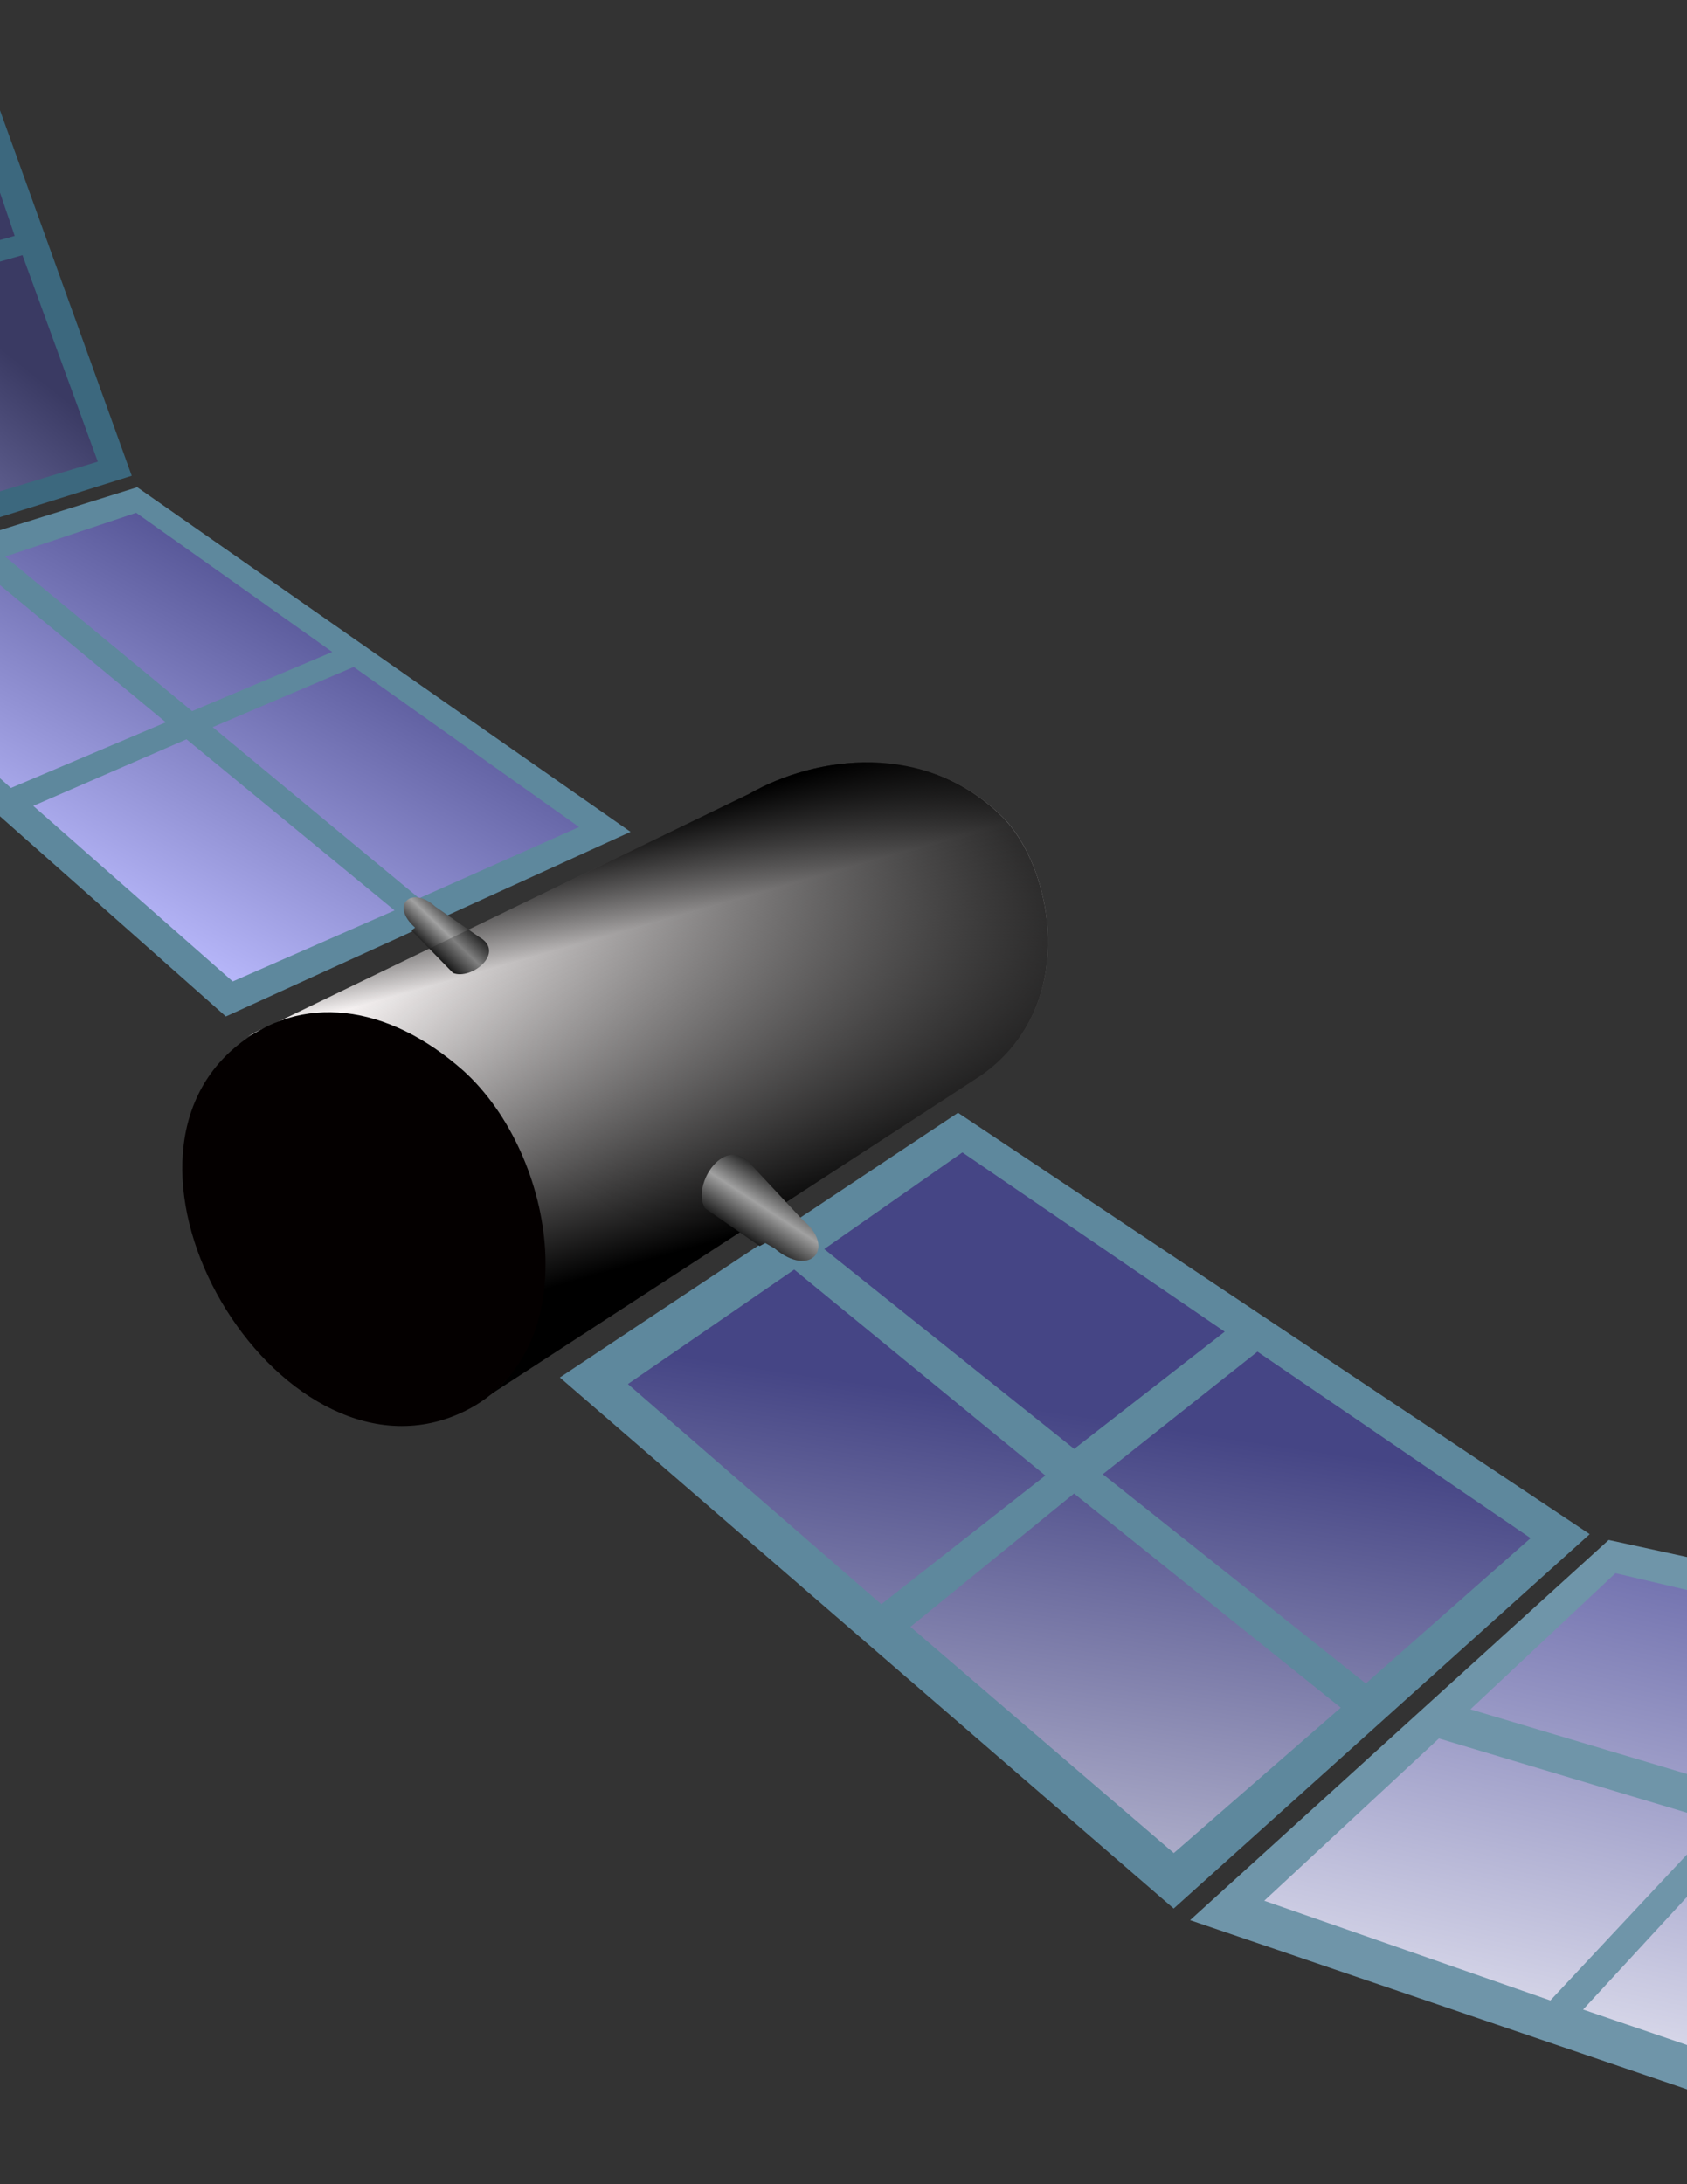
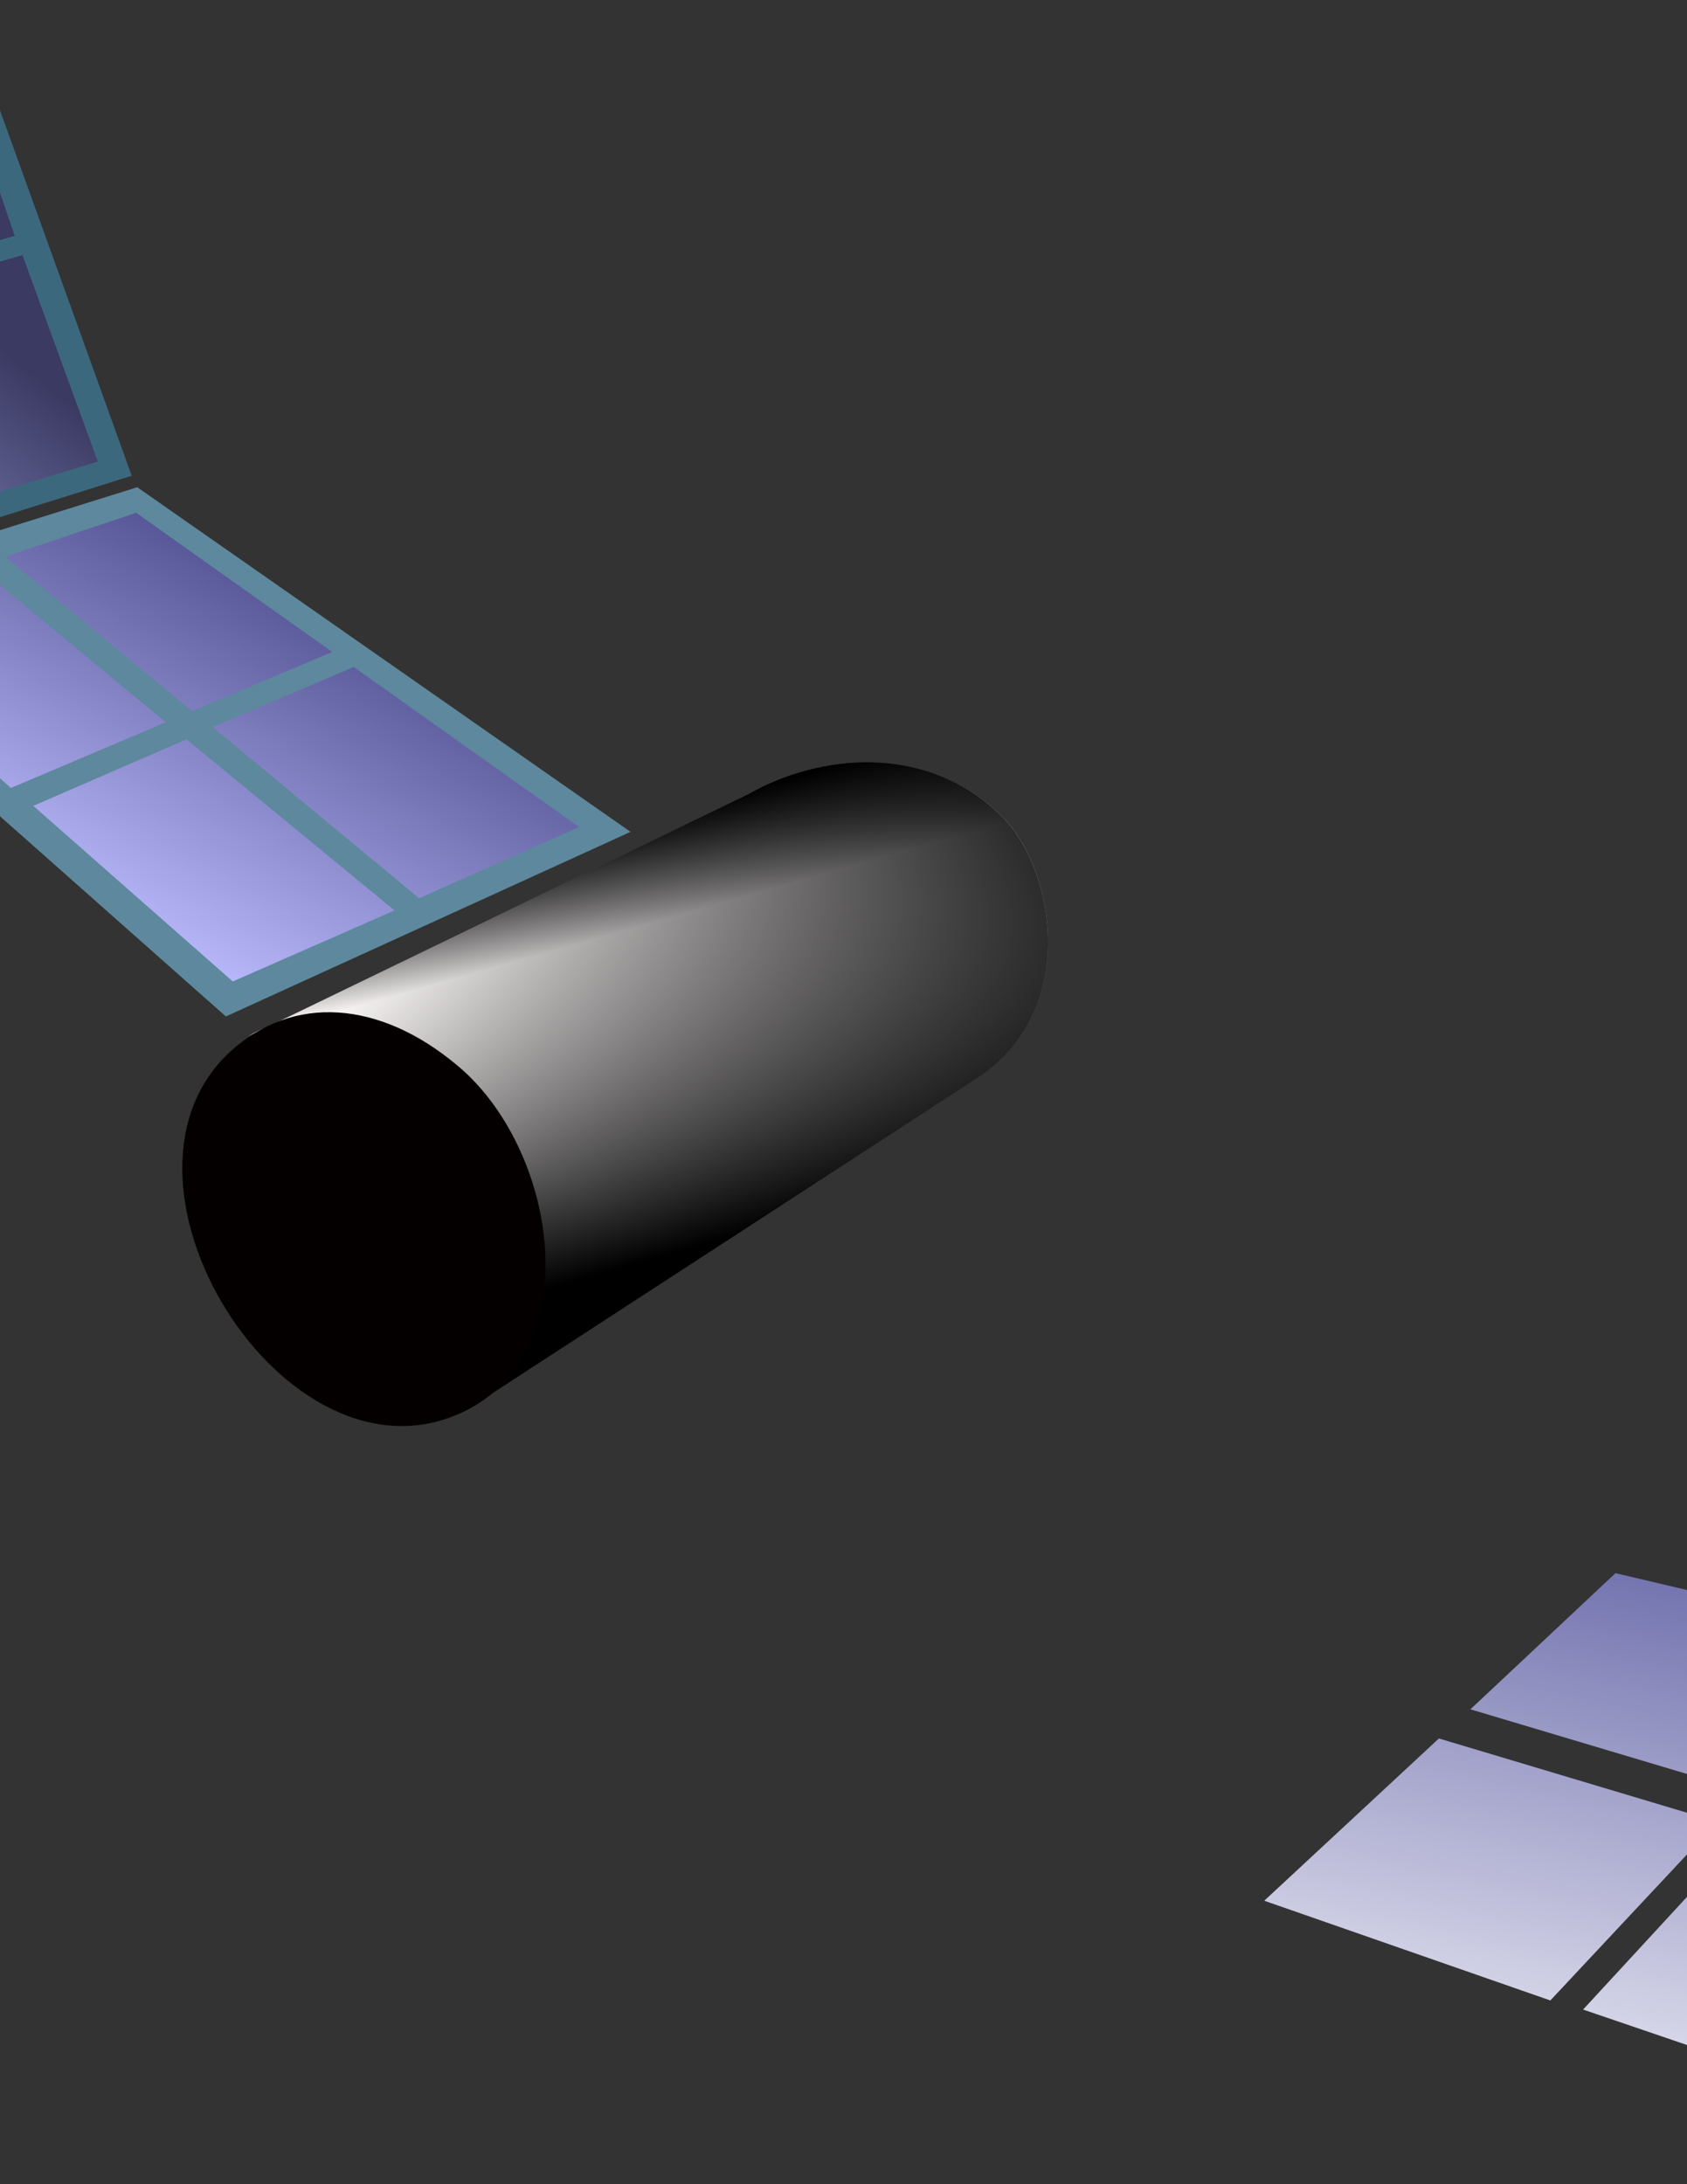
<svg xmlns="http://www.w3.org/2000/svg" xmlns:xlink="http://www.w3.org/1999/xlink" width="8500" height="11000">
  <rect width="100%" height="100%" fill="#333333" stroke="none" />
  <title>space satellite</title>
  <defs>
    <linearGradient id="linearGradient3482">
      <stop stop-color="#c6c6c6" id="stop3484" offset="0" />
      <stop stop-color="#1a1a1a" id="stop3486" offset="1" />
    </linearGradient>
    <linearGradient id="linearGradient3494">
      <stop stop-color="#050101" id="stop3496" offset="0" />
      <stop stop-color="#ffffff" id="stop35889" offset="1" />
    </linearGradient>
    <linearGradient id="linearGradient3504">
      <stop stop-color="#d9d9d9" stop-opacity="0" id="stop3506" offset="0" />
      <stop stop-color="#ffffff" id="stop3512" offset="0.63" />
      <stop stop-color="#e9e9e9" stop-opacity="0" id="stop3508" offset="1" />
    </linearGradient>
    <linearGradient id="linearGradient3528">
      <stop stop-color="#000000" id="stop3530" offset="0" />
      <stop stop-color="#ffffff" id="stop3536" offset="0.5" />
      <stop stop-color="#0d0000" id="stop3532" offset="1" />
    </linearGradient>
    <linearGradient id="linearGradient3998">
      <stop stop-color="#000000" id="stop4000" offset="0" />
      <stop stop-color="#000000" stop-opacity="0" id="stop4002" offset="1" />
    </linearGradient>
    <linearGradient id="linearGradient4155">
      <stop stop-color="#ffffff" id="stop4157" offset="0" />
      <stop stop-color="#040000" id="stop4159" offset="1" />
    </linearGradient>
    <linearGradient y2="0.74" xlink:href="#linearGradient3891" y1="0.049" x2="0.182" x1="0.677" id="linearGradient4112" />
    <linearGradient y2="1.21" xlink:href="#linearGradient3882" y1="0.459" x2="0.476" x1="0.692" id="linearGradient4110" />
    <radialGradient fx="5068.183" fy="3650.056" xlink:href="#linearGradient3494" gradientUnits="userSpaceOnUse" cy="3720.011" cx="5101.401" gradientTransform="matrix(0.263,2.114,1.593,8.0845685e-2,-3332.495,-8761.491)" r="353.816" id="radialGradient2499" />
    <linearGradient y2="0.779" xlink:href="#linearGradient3504" y1="0.573" x2="0.981" x1="0.239" id="linearGradient2486" />
    <linearGradient y2="0.618" xlink:href="#linearGradient3528" y1="0.421" x2="0.579" x1="0.365" id="linearGradient2483" />
    <radialGradient fx="5132.679" fy="3654.886" xlink:href="#linearGradient3482" gradientUnits="userSpaceOnUse" cy="3747.492" cx="5063.126" gradientTransform="matrix(-7.3902627e-2,-0.674,-0.595,1.1852616e-2,6512.545,5749.859)" r="329.358" id="radialGradient2480" />
    <linearGradient y2="1.089" xlink:href="#linearGradient3998" y1="-0.362" x2="-0.101" x1="1.364" id="linearGradient2477" />
    <linearGradient id="linearGradient3864">
      <stop stop-color="#51519c" id="stop3866" offset="0" />
      <stop stop-color="#f3f3f9" id="stop3868" offset="1" />
    </linearGradient>
    <linearGradient id="linearGradient3874">
      <stop stop-color="#454585" id="stop3876" offset="0" />
      <stop stop-color="#ffffff" id="stop3878" offset="1" />
    </linearGradient>
    <linearGradient id="linearGradient3882">
      <stop stop-color="#3a3a63" id="stop3884" offset="0" />
      <stop stop-color="#babafd" id="stop3887" offset="1" />
    </linearGradient>
    <linearGradient id="linearGradient3891">
      <stop stop-color="#454585" id="stop3893" offset="0" />
      <stop stop-color="#babafd" id="stop3895" offset="1" />
    </linearGradient>
    <linearGradient id="linearGradient3919">
      <stop stop-color="#000000" id="stop3921" offset="0" />
      <stop stop-color="#a1a1a1" id="stop3927" offset="0.5" />
      <stop stop-color="#000000" id="stop3923" offset="1" />
    </linearGradient>
    <linearGradient id="linearGradient4052">
      <stop stop-color="#000000" id="stop4054" offset="0" />
      <stop stop-color="#000000" stop-opacity="0" id="stop4056" offset="1" />
    </linearGradient>
    <linearGradient y2="1.443" xlink:href="#linearGradient3874" y1="0.425" x2="0.398" x1="0.674" id="linearGradient4138" />
    <linearGradient y2="1.042" xlink:href="#linearGradient3864" y1="-0.198" x2="0.163" x1="0.681" id="linearGradient4136" />
    <linearGradient y2="0.763" xlink:href="#linearGradient3270" y1="0.169" x2="0.554" x1="0.341" id="linearGradient3276" />
    <radialGradient fx="3964.436" fy="2461.712" xlink:href="#linearGradient4155" gradientUnits="userSpaceOnUse" cy="2415.389" cx="3977.559" gradientTransform="matrix(-1.273,0.406,-0.371,-1.163,10557.889,3000.379)" r="119.152" id="radialGradient2296" />
    <linearGradient y2="0.624" xlink:href="#linearGradient4052" y1="-0.082" x2="0.32" x1="0.915" id="linearGradient2293" />
    <linearGradient y2="0.682" xlink:href="#linearGradient3919" y1="0.246" x2="0.711" x1="0.389" id="linearGradient2280" />
    <linearGradient y2="0.434" xlink:href="#linearGradient3919" y1="0.789" x2="0.79" x1="0.371" id="linearGradient2263" />
    <linearGradient y2="0.215" xlink:href="#linearGradient3919" y1="0.69" x2="0.556" x1="0.251" id="linearGradient2248" />
    <linearGradient id="linearGradient3270">
      <stop stop-color="#000000" id="stop3272" offset="0" />
      <stop stop-color="#fffbfb" id="stop3278" offset="0.241" />
      <stop stop-color="#000000" id="stop3274" offset="1" />
    </linearGradient>
  </defs>
  <g>
    <title>Layer 1</title>
    <path fill="url(#linearGradient3276)" stroke-width="3" id="path2423" d="m2443.549,7040.912c434.561,-278.761 342.357,-1236.98 -98.952,-1624.878c-345.298,-306.119 -790.997,-379.841 -1094.318,-197.035l2526.849,-1222.145c333.677,-190.527 886.81,-267.862 1274.432,118.293c252.608,251.646 392.651,947.6 -105.763,1299.318l-2502.249,1626.447z" />
    <g id="svg_1">
      <g transform="matrix(6.748 0.615 -1.056 6.734 -27328.1 -14618.1)" id="g3836">
        <path fill="#5e889d" stroke-width="2.787" d="m4611.228,2509.848l276.594,-163.337l-402.919,-220.93l-263.093,111.974l389.418,272.293z" id="path3838" />
        <path fill="url(#linearGradient4112)" fill-rule="nonzero" stroke-width="0.5" stroke-linecap="round" stroke-linejoin="round" marker-start="none" marker-mid="none" marker-end="none" stroke-miterlimit="4" stroke-dashoffset="0" id="path3840" d="m4647.508,2233.932l-160.436,-89.435l-91.381,41.127l155.447,101.352l96.37,-53.045zm-381.631,9.026l160.75,112.857l106.467,-58.826l-157.242,-102.662l-109.975,48.631zm284.401,65.153l-105.123,59.401l167.102,116.061l110.927,-63.254l-172.906,-112.208zm189.594,101.591l109.495,-63.289l-184.352,-102.86l-96.869,53.854l171.726,112.295z" />
      </g>
      <g id="g3842" transform="matrix(4.458 1.834 -4.052 6.747 -11618.1 -22400.1)">
        <path fill="#3c687e" stroke-width="2.787" id="path3844" d="m4611.228,2509.848l276.594,-163.337l-375.191,-219.66c-9.406,-4.383 -15.985,-5.74 -28.95,-3.153l-246.377,107.121c-6.327,4.236 -6.282,9.729 -2.224,16.015l376.148,263.015z" />
        <path fill="url(#linearGradient4110)" fill-rule="nonzero" stroke-width="0.5" stroke-linecap="round" stroke-linejoin="round" marker-start="none" marker-mid="none" marker-end="none" stroke-miterlimit="4" stroke-dashoffset="0" d="m4651.262,2231.758l-153.382,-92.679l-102.189,46.546l155.447,101.352l100.124,-55.22zm-385.386,11.201l160.75,112.857l106.467,-58.826l-157.242,-102.662l-109.975,48.631zm284.401,65.153l-105.123,59.401l167.102,116.061l110.927,-63.254l-172.906,-112.208zm189.594,101.591l109.495,-63.289l-180.597,-105.035l-100.624,56.029l171.726,112.295z" id="path3846" />
      </g>
-       <path fill="url(#linearGradient2263)" fill-rule="nonzero" stroke-width="0.5" stroke-linecap="round" stroke-linejoin="round" marker-start="none" marker-mid="none" marker-end="none" stroke-miterlimit="4" stroke-dashoffset="0" d="m2091.486,4671.691c-130.514,-115.6 -15.371,-214.175 101.436,-106.076l219.617,152.237c139.238,77.584 -37.119,220.695 -130.234,181.98l-208.869,-214.092l18.05,-14.05z" id="path3957" />
      <path fill="url(#radialGradient2296)" stroke-width="3.011" d="m1186.213,5273.118c328.859,-276.242 767.393,-218.732 1148.599,119.221c475.773,430.075 619.738,1411.945 8.533,1713.671c-903.52,446.027 -1919.069,-1192.855 -1157.132,-1832.892z" id="path2425" />
      <path fill="url(#linearGradient2293)" fill-rule="evenodd" stroke-width="3" d="m2443.549,7040.912c434.561,-278.761 342.357,-1236.98 -98.952,-1624.878c-345.298,-306.119 -790.997,-379.841 -1094.318,-197.035l2526.849,-1222.145c333.677,-190.527 886.81,-267.862 1274.432,118.293c252.608,251.646 392.651,947.6 -105.763,1299.318l-2502.249,1626.447z" id="path4050" />
      <g id="g3828" transform="matrix(7.745 -0.551 0.282 10.61 -30508.1 -14477)">
-         <path fill="#5e889d" stroke-width="2.787" id="path3446" d="m4611.228,2509.848l276.594,-163.337l-402.919,-220.93l-263.093,111.974l389.418,272.293z" />
-         <path fill="url(#linearGradient4138)" fill-rule="nonzero" stroke-width="0.5" stroke-linecap="round" stroke-linejoin="round" marker-start="none" marker-mid="none" marker-end="none" stroke-miterlimit="4" stroke-dashoffset="0" d="m4654.32,2238.287l-167.248,-93.789l-91.381,41.127l158.852,103.115l99.777,-50.454zm-388.444,4.672l160.75,112.857l108.743,-55.441l-159.519,-106.046l-109.975,48.631zm287.806,66.916l-108.528,57.638l167.102,116.061l110.927,-63.254l-169.501,-110.445zm186.189,99.828l109.495,-63.289l-174.136,-97.572l-102.539,52.85l167.181,108.011z" id="path2836" />
-       </g>
+         </g>
      <g id="g3832" transform="matrix(8.6 0.022 1.617 11.687 -37793 -19821.3)">
-         <path fill="#6f95a9" stroke-width="2.787" d="m5022.198,2610.863l261.497,-184.41c4.419,-6.156 -2.284,-10.718 -9.066,-14.139l-379.54,-61.909l-276.145,164.349l381.385,99.471c8.077,1.302 15.31,0.009 21.869,-3.362z" id="path3824" />
        <path fill="url(#linearGradient4136)" fill-rule="nonzero" stroke-width="0.5" stroke-linecap="round" stroke-linejoin="round" marker-start="none" marker-mid="none" marker-end="none" stroke-miterlimit="4" stroke-dashoffset="0" id="path3826" d="m5053.225,2392.406l-156.857,-27.696l-96.027,58.848l154.723,35.128l98.161,-66.281zm-389.244,113.89l159.596,42.678l112.43,-77.175l-156.503,-35.643l-115.522,70.14zm289.134,-30.678l-111.077,77.241l165.965,43.374l117.238,-81.958l-172.126,-38.657zm189.82,25.458l108.576,-75.595l-179.572,-29.681l-99.914,66.21l170.91,39.066z" />
      </g>
-       <path fill="url(#linearGradient2248)" fill-rule="nonzero" stroke-width="0.5" stroke-linecap="round" stroke-linejoin="round" marker-start="none" marker-mid="none" marker-end="none" stroke-miterlimit="4" stroke-dashoffset="0" d="m3901.607,6286.371c183.982,155.393 312.914,-5.181 141.91,-143.331l-251.791,-269.897c-133.758,-174.882 -311.156,92.427 -239.707,211.996l275.571,190.191l28.651,-15.072l45.366,26.113z" id="path3917" />
    </g>
  </g>
</svg>